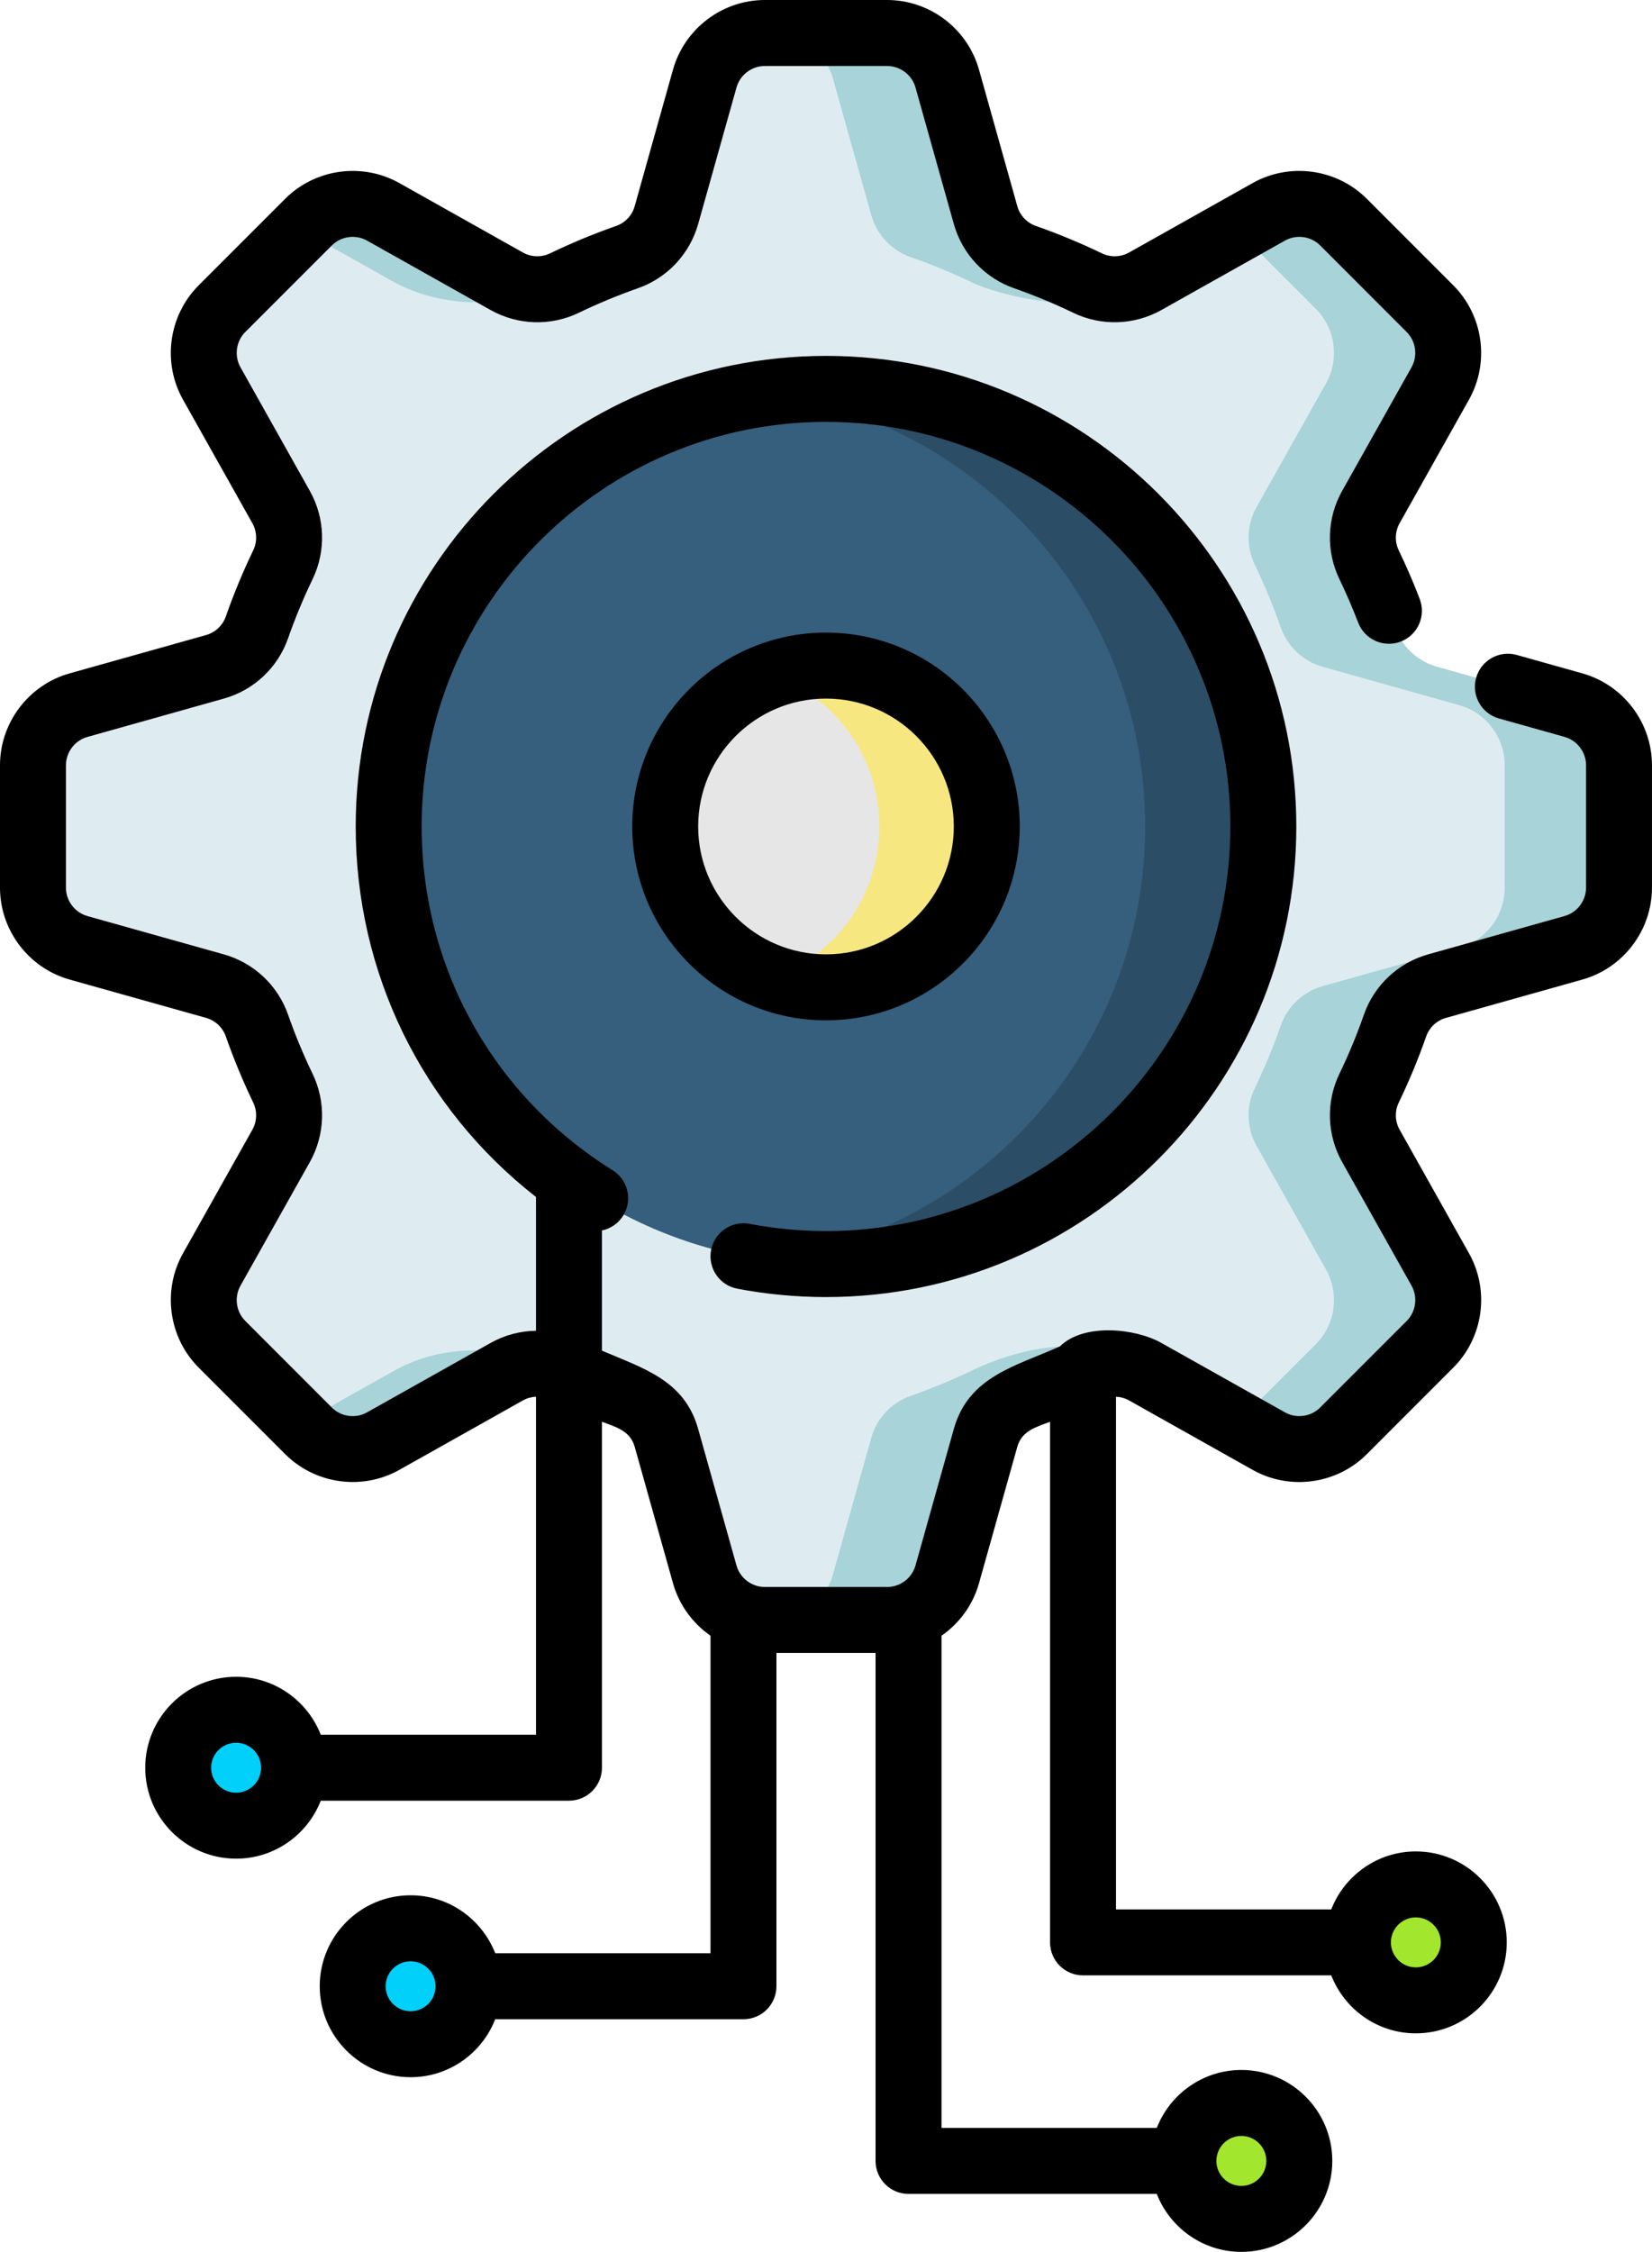
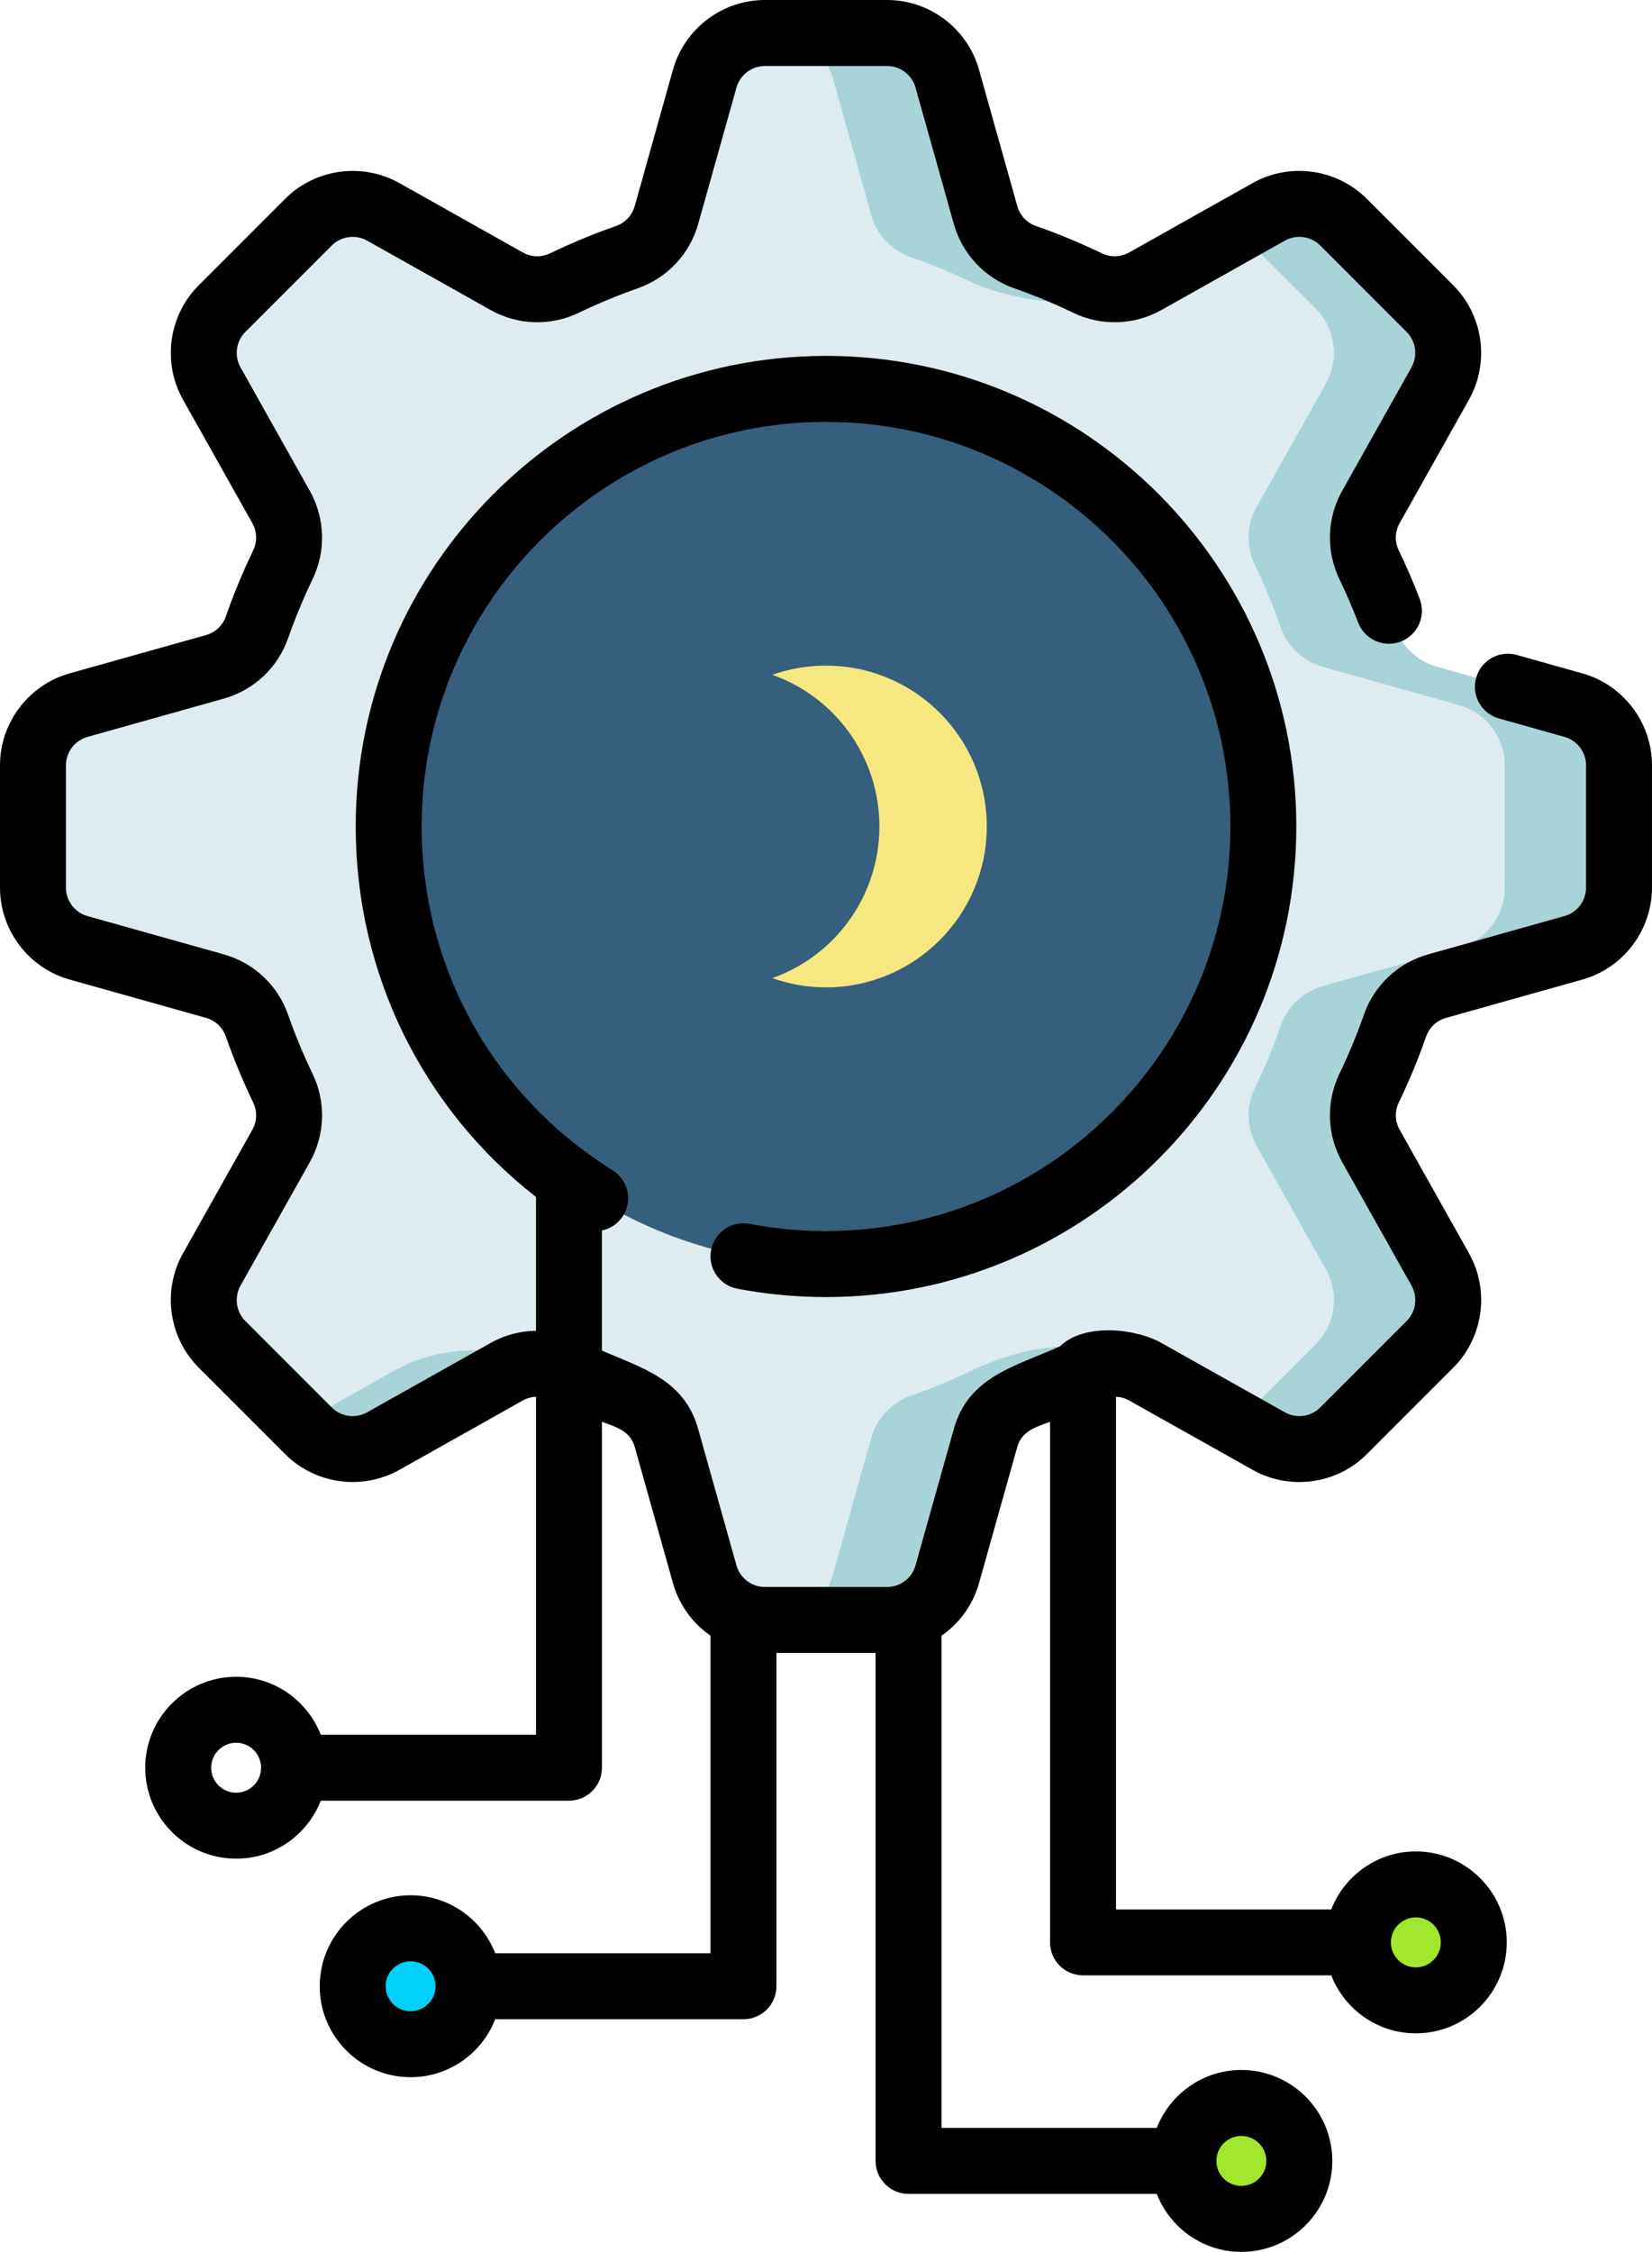
<svg xmlns="http://www.w3.org/2000/svg" xml:space="preserve" width="100%" height="100%" version="1.0" style="shape-rendering:geometricPrecision; text-rendering:geometricPrecision; image-rendering:optimizeQuality; fill-rule:evenodd; clip-rule:evenodd" viewBox="0 0 55745 75943">
  <defs>
    <style type="text/css">  .fil8 {fill:black} .fil7 {fill:#01D0FB} .fil3 {fill:#2B4D66} .fil2 {fill:#365E7D} .fil6 {fill:#A2E62E} .fil1 {fill:#A8D3D8} .fil0 {fill:#DEECF1} .fil4 {fill:#E6E6E6} .fil5 {fill:#F6E781}  </style>
  </defs>
  <g id="Layer_x0020_1">
    <g id="_2100315253568">
      <g>
        <path class="fil0" d="M54632 29935l0 -4126c0,-944 -628,-1773 -1538,-2029l-4603 -1292c-661,-186 -1191,-682 -1417,-1330 -253,-724 -546,-1429 -876,-2113 -298,-619 -276,-1345 61,-1944l2341 -4170c463,-824 321,-1854 -347,-2522l-2917 -2918c-668,-667 -1699,-810 -2523,-347l-4169 2341c-600,337 -1325,360 -1945,61 -684,-329 -1389,-622 -2113,-876 -648,-226 -1144,-755 -1329,-1416l-1293 -4604c-255,-909 -1084,-1538 -2029,-1538l-4126 0c-944,0 -1773,629 -2029,1538l-1292 4604c-186,661 -682,1190 -1330,1416 -724,254 -1429,546 -2113,876 -619,299 -1345,276 -1944,-60l-4170 -2342c-824,-463 -1854,-320 -2522,348l-2918 2917c-667,668 -810,1698 -347,2522l2341 4170c337,599 360,1325 61,1945 -329,683 -622,1388 -876,2112 -226,648 -756,1144 -1416,1330l-4604 1292c-909,256 -1538,1085 -1538,2029l0 4126c0,945 629,1774 1538,2029l4604 1293c661,186 1190,682 1416,1330 254,723 546,1428 876,2112 299,620 276,1345 -61,1945l-2341 4170c-463,823 -320,1854 347,2522l2918 2917c668,668 1698,810 2522,347l4170 -2341c599,-337 1325,-359 1944,-61 684,330 1389,623 2113,876 648,227 1144,756 1330,1417l1292 4603c255,910 1085,1538 2029,1538l4126 0c945,0 1774,-628 2029,-1538l1293 -4603c185,-661 682,-1191 1330,-1417 723,-253 1428,-546 2112,-876 620,-298 1345,-276 1945,61l4170 2341c823,463 1854,321 2522,-347l2917 -2917c668,-668 810,-1699 347,-2523l-2341 -4169c-337,-600 -359,-1325 -61,-1945 330,-684 623,-1389 876,-2113 227,-648 756,-1144 1417,-1329l4603 -1293c910,-255 1538,-1084 1538,-2029l0 0z" />
        <g>
          <path class="fil1" d="M18752 46083c-546,-169 -1144,-109 -1651,175l-4170 2342c-824,463 -1853,321 -2523,-346l-256 -259 3092 -1737c582,-326 2448,-1326 5508,-175l0 0z" />
-           <path class="fil1" d="M18824 9638c-2923,1177 -4995,175 -5580,-153l-3092 -1737 256 -256c669,-669 1699,-810 2523,-347l4170 2340c529,297 1158,350 1723,153z" />
          <path class="fil1" d="M38644 46258c-600,-336 -1326,-358 -1945,-60 -684,330 -1388,622 -2112,876 -648,227 -1145,757 -1330,1417l-1292 4604c-256,909 -1085,1536 -2030,1536l-3856 0c945,0 1774,-627 2029,-1536l1292 -4604c185,-660 682,-1190 1331,-1417 723,-254 1428,-546 2112,-876 618,-298 3702,-1663 5801,60l0 0z" />
          <path class="fil1" d="M38644 9485c-1773,1442 -5183,359 -5801,61 -684,-329 -1389,-623 -2113,-875 -648,-227 -1145,-756 -1330,-1418l-1292 -4602c-255,-910 -1084,-1538 -2029,-1538l3856 -1c945,0 1774,629 2030,1538l1292 4603c185,662 682,1191 1330,1418 724,252 1428,546 2112,875 619,298 1345,276 1945,-61l0 0z" />
          <path class="fil1" d="M54632 25810l0 4125c0,945 -628,1774 -1538,2029l-4603 1292c-661,187 -1191,683 -1416,1331 -254,724 -546,1428 -877,2112 -298,620 -276,1345 61,1944l2342 4171c461,823 320,1855 -349,2522l-2916 2918c-669,667 -1698,809 -2523,346l-1077 -605 2660 -2659c669,-667 810,-1699 348,-2522l-2342 -4171c-336,-599 -359,-1324 -60,-1944 330,-684 623,-1388 876,-2112 226,-648 755,-1144 1417,-1331l4602 -1292c911,-255 1538,-1084 1538,-2029l0 -4125c0,-945 -627,-1774 -1538,-2029l-4602 -1293c-662,-186 -1191,-681 -1417,-1329 -253,-724 -546,-1430 -876,-2114 -299,-619 -276,-1345 60,-1945l2342 -4169c462,-823 321,-1854 -348,-2522l-2660 -2661 1077 -603c825,-463 1854,-322 2523,347l2916 2917c669,668 810,1699 349,2522l-2342 4169c-337,600 -359,1326 -61,1945 331,684 623,1390 877,2114 225,648 755,1143 1416,1329l4603 1293c910,255 1538,1084 1538,2029z" />
          <path class="fil1" d="M18752 46083c99,30 198,69 293,115 -99,-41 -197,-79 -293,-115z" />
        </g>
        <circle class="fil2" cx="27872" cy="27872" r="14758" />
-         <path class="fil3" d="M42629 27872c0,8150 -6606,14758 -14757,14758 -675,0 -1341,-46 -1992,-135 7207,-971 12764,-7149 12764,-14623 0,-7474 -5557,-13651 -12764,-14622 651,-89 1317,-135 1992,-135 8151,0 14757,6606 14757,14757l0 0z" />
-         <circle class="fil4" cx="27872" cy="27872" r="5425" />
        <path class="fil5" d="M33298 27872c0,2996 -2429,5426 -5426,5426 -635,0 -1244,-110 -1811,-310 2106,-746 3613,-2755 3613,-5116 0,-2361 -1507,-4370 -3613,-5115 567,-200 1176,-309 1811,-309 2997,0 5426,2428 5426,5424z" />
        <circle class="fil6" cx="41889" cy="72876" r="1955" />
        <circle class="fil6" cx="47777" cy="65506" r="1955" />
        <circle class="fil7" cx="13856" cy="66985" r="1955" />
-         <circle class="fil7" cx="7968" cy="59615" r="1955" />
      </g>
      <g>
-         <path class="fil8" d="M34410 27872c0,-3605 -2933,-6538 -6538,-6538 -3605,0 -6537,2933 -6537,6538 0,3605 2932,6538 6537,6538 3605,0 6538,-2933 6538,-6538zm-10851 0c0,-2378 1935,-4313 4313,-4313 2378,0 4313,1935 4313,4313 0,2378 -1935,4313 -4313,4313 -2378,0 -4313,-1935 -4313,-4313z" />
        <path class="fil8" d="M53395 22709l-2212 -621c-592,-166 -1206,179 -1372,770 -167,592 178,1206 770,1372l2213 621c427,121 726,514 726,958l0 4126c0,444 -299,838 -726,958l-4603 1292c-1011,284 -1821,1045 -2167,2034 -237,678 -515,1350 -828,1996 -456,946 -421,2057 93,2974l2342 4169c217,387 150,877 -164,1191l-2918 2917c-314,314 -803,382 -1190,164l-4170 -2341c-889,-500 -2622,-673 -3424,117 -1488,670 -3080,1006 -3579,2784l-1293 4603c-120,428 -513,727 -958,727l-4125 0c-444,0 -838,-299 -958,-726l-1293 -4604c-461,-1644 -1847,-2040 -3247,-2640l0 -4053c286,-60 549,-232 716,-500 325,-521 165,-1208 -357,-1532 -4034,-2513 -6443,-6846 -6443,-11593 0,-7524 6121,-13645 13645,-13645 7524,0 13645,6121 13645,13645 0,7524 -6121,13645 -13645,13645 -867,0 -1734,-82 -2577,-243 -604,-115 -1186,281 -1302,884 -114,604 281,1186 885,1302 980,187 1987,282 2994,282 8751,0 15870,-7119 15870,-15870 0,-8750 -7119,-15870 -15870,-15870 -8751,0 -15870,7120 -15870,15870 0,4943 2247,9499 6084,12495l0 4512c-529,7 -1056,143 -1531,410l-4169 2341c-387,218 -877,151 -1191,-163l-2917 -2918c-314,-314 -382,-803 -164,-1191l2341 -4169c514,-916 549,-2028 93,-2973 -312,-647 -591,-1319 -828,-1996 -346,-990 -1156,-1750 -2166,-2034l-4603 -1292c-428,-121 -727,-514 -727,-959l0 -4125c0,-444 299,-838 727,-958l4603 -1293c1010,-283 1820,-1044 2166,-2033 237,-678 516,-1350 828,-1996 456,-946 421,-2058 -93,-2973l-2341 -4170c-218,-387 -150,-877 163,-1191l2918 -2917c314,-314 804,-382 1191,-164l4169 2341c916,514 2027,549 2973,93 647,-312 1318,-590 1996,-828 990,-346 1750,-1156 2034,-2166l1293 -4603c120,-428 514,-726 957,-726l4126 0c444,0 838,298 958,726l1293 4603c283,1010 1044,1820 2033,2166 679,237 1350,516 1997,828 945,456 2056,421 2973,-93l4169 -2341c387,-218 877,-150 1191,163l2917 2918c314,314 382,803 164,1191l-2341 4169c-515,916 -549,2027 -93,2973 231,478 444,972 634,1467 219,574 863,861 1437,641 573,-220 860,-863 640,-1437 -211,-553 -450,-1104 -707,-1638 -141,-291 -130,-634 28,-916l2342 -4170c703,-1253 485,-2838 -531,-3854l-2917 -2917c-1016,-1016 -2600,-1235 -3853,-531l-4170 2342c-282,158 -625,169 -916,28 -722,-348 -1472,-659 -2229,-924 -305,-106 -539,-356 -626,-667l-1293 -4604c-388,-1383 -1663,-2349 -3100,-2349l-4126 0c-1436,0 -2711,966 -3100,2350l-1292 4603c-88,312 -322,561 -626,667 -757,265 -1507,576 -2229,924 -292,141 -634,130 -917,-28l-4169 -2342c-1253,-703 -2838,-485 -3854,531l-2917 2917c-1016,1016 -1235,2601 -531,3854l2342 4169c158,283 169,625 28,917 -348,722 -659,1472 -924,2229 -106,304 -355,538 -667,626l-4603 1292c-1384,389 -2350,1663 -2350,3100l0 4126c0,1437 966,2711 2350,3100l4603 1292c312,88 561,322 667,626 265,757 576,1506 924,2229 141,292 130,634 -28,917l-2342 4170c-703,1252 -485,2837 531,3853l2917 2917c1017,1016 2601,1234 3854,531l4170 -2342c137,-77 288,-118 441,-125l0 11400 -7263 -1c-447,-1142 -1557,-1954 -2856,-1954 -1691,0 -3067,1376 -3067,3067 0,1691 1376,3067 3067,3067 1299,0 2409,-812 2856,-1954l8376 -1c614,0 1112,-498 1112,-1112l0 -11667c467,176 953,301 1105,843l1293 4603c207,736 666,1352 1265,1769l0 10709 -7264 0c-446,-1142 -1556,-1955 -2855,-1955 -1691,0 -3067,1376 -3067,3068 0,1691 1376,3067 3067,3067 1299,0 2409,-813 2855,-1955l8376 0c615,0 1113,-498 1113,-1112l0 -11241 3345 0 0 17132c0,614 498,1112 1113,1112l8376 0c446,1142 1557,1955 2855,1955 1691,0 3068,-1376 3068,-3067 0,-1692 -1376,-3068 -3068,-3068 -1298,0 -2409,812 -2855,1955l-7264 0 0 -16599c600,-417 1059,-1033 1265,-1769l1293 -4603c152,-542 638,-667 1105,-843l0 17557c0,614 498,1112 1113,1112l8376 0c447,1143 1556,1955 2855,1955 1692,0 3067,-1376 3067,-3067 0,-1691 -1375,-3068 -3067,-3068 -1299,0 -2409,813 -2855,1955l-7264 0 0 -17289c153,7 304,48 442,125l4169 2341c1253,704 2838,486 3854,-530l2917 -2918c1016,-1016 1234,-2600 531,-3853l-2342 -4170c-159,-282 -170,-625 -29,-916 349,-723 660,-1473 924,-2229 107,-304 356,-539 668,-626l4603 -1293c1383,-388 2349,-1663 2349,-3100l0 -4126c1,-1437 -965,-2711 -2349,-3100l0 0zm-45427 37749c-465,0 -843,-378 -843,-842 0,-465 378,-843 843,-843 464,0 842,378 842,843 0,464 -378,842 -842,842zm5888 7370c-465,0 -843,-378 -843,-843 0,-464 378,-842 843,-842 464,0 842,378 842,842 0,465 -378,843 -842,843zm28033 4205c465,0 842,378 842,843 0,464 -377,842 -842,842 -465,0 -843,-378 -843,-842 0,-465 378,-843 843,-843zm5888 -7370c464,0 842,378 842,843 0,464 -378,842 -842,842 -465,0 -843,-378 -843,-842 0,-465 379,-843 843,-843z" />
      </g>
    </g>
  </g>
</svg>